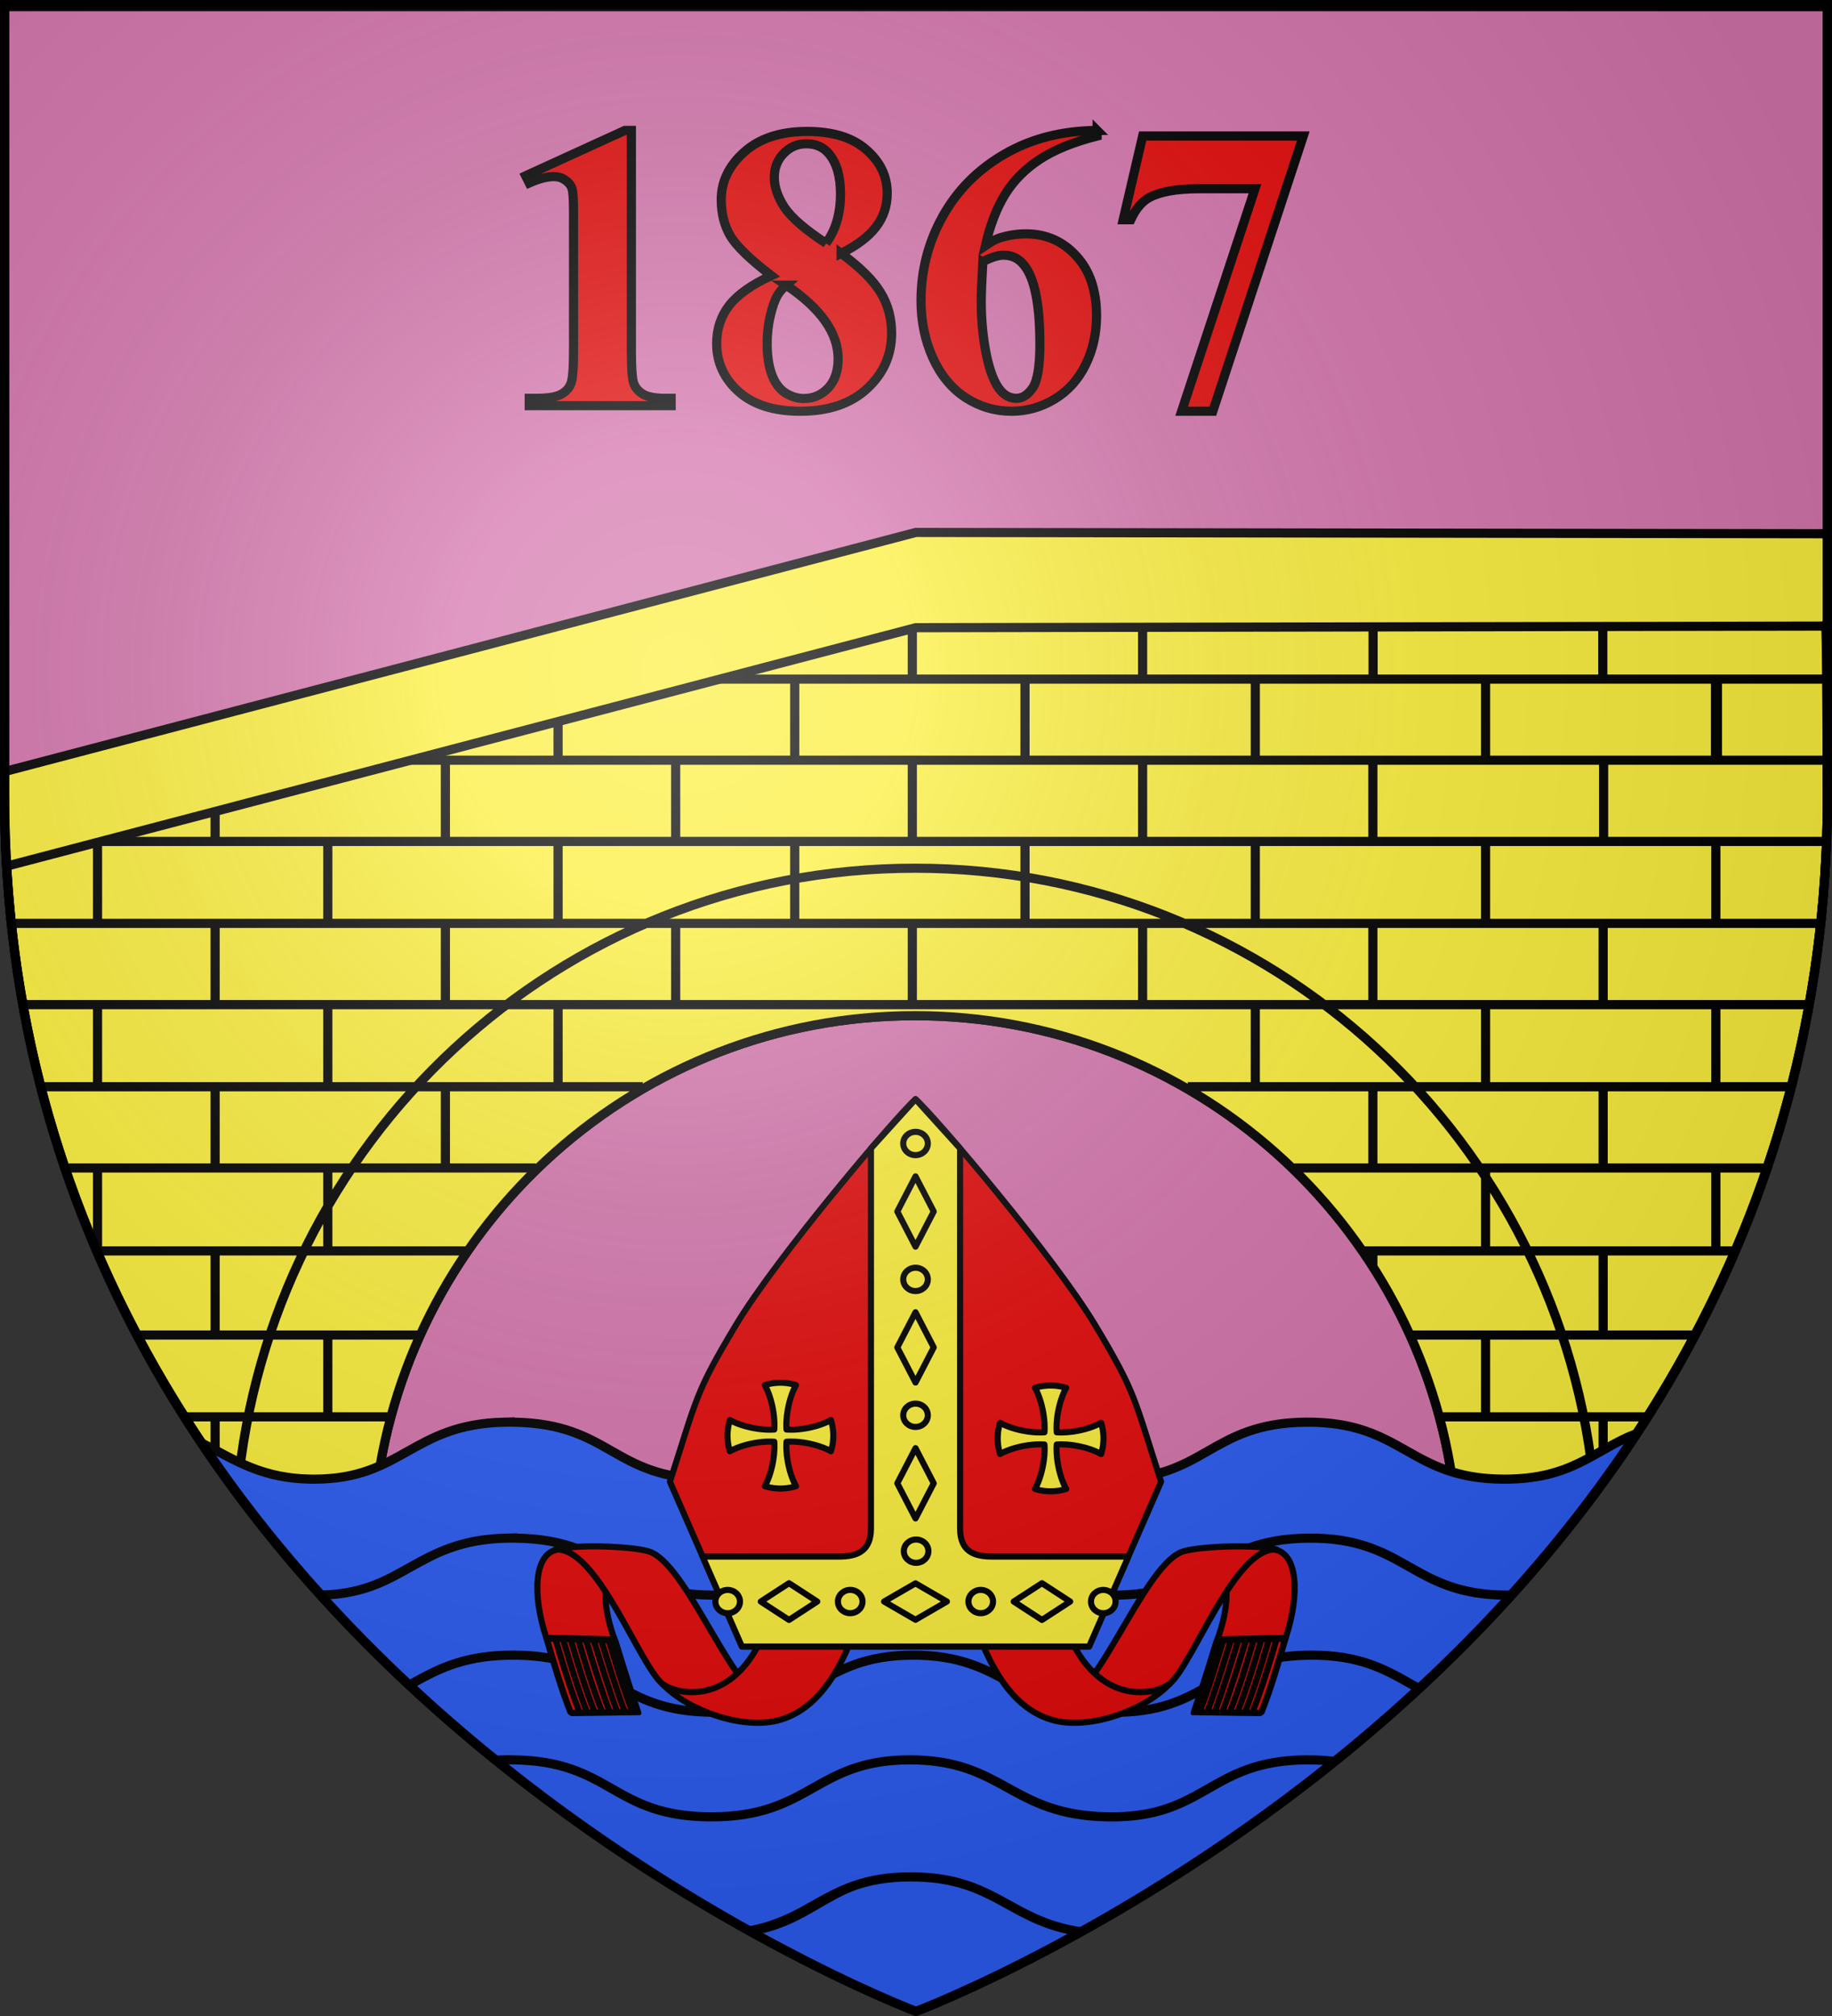
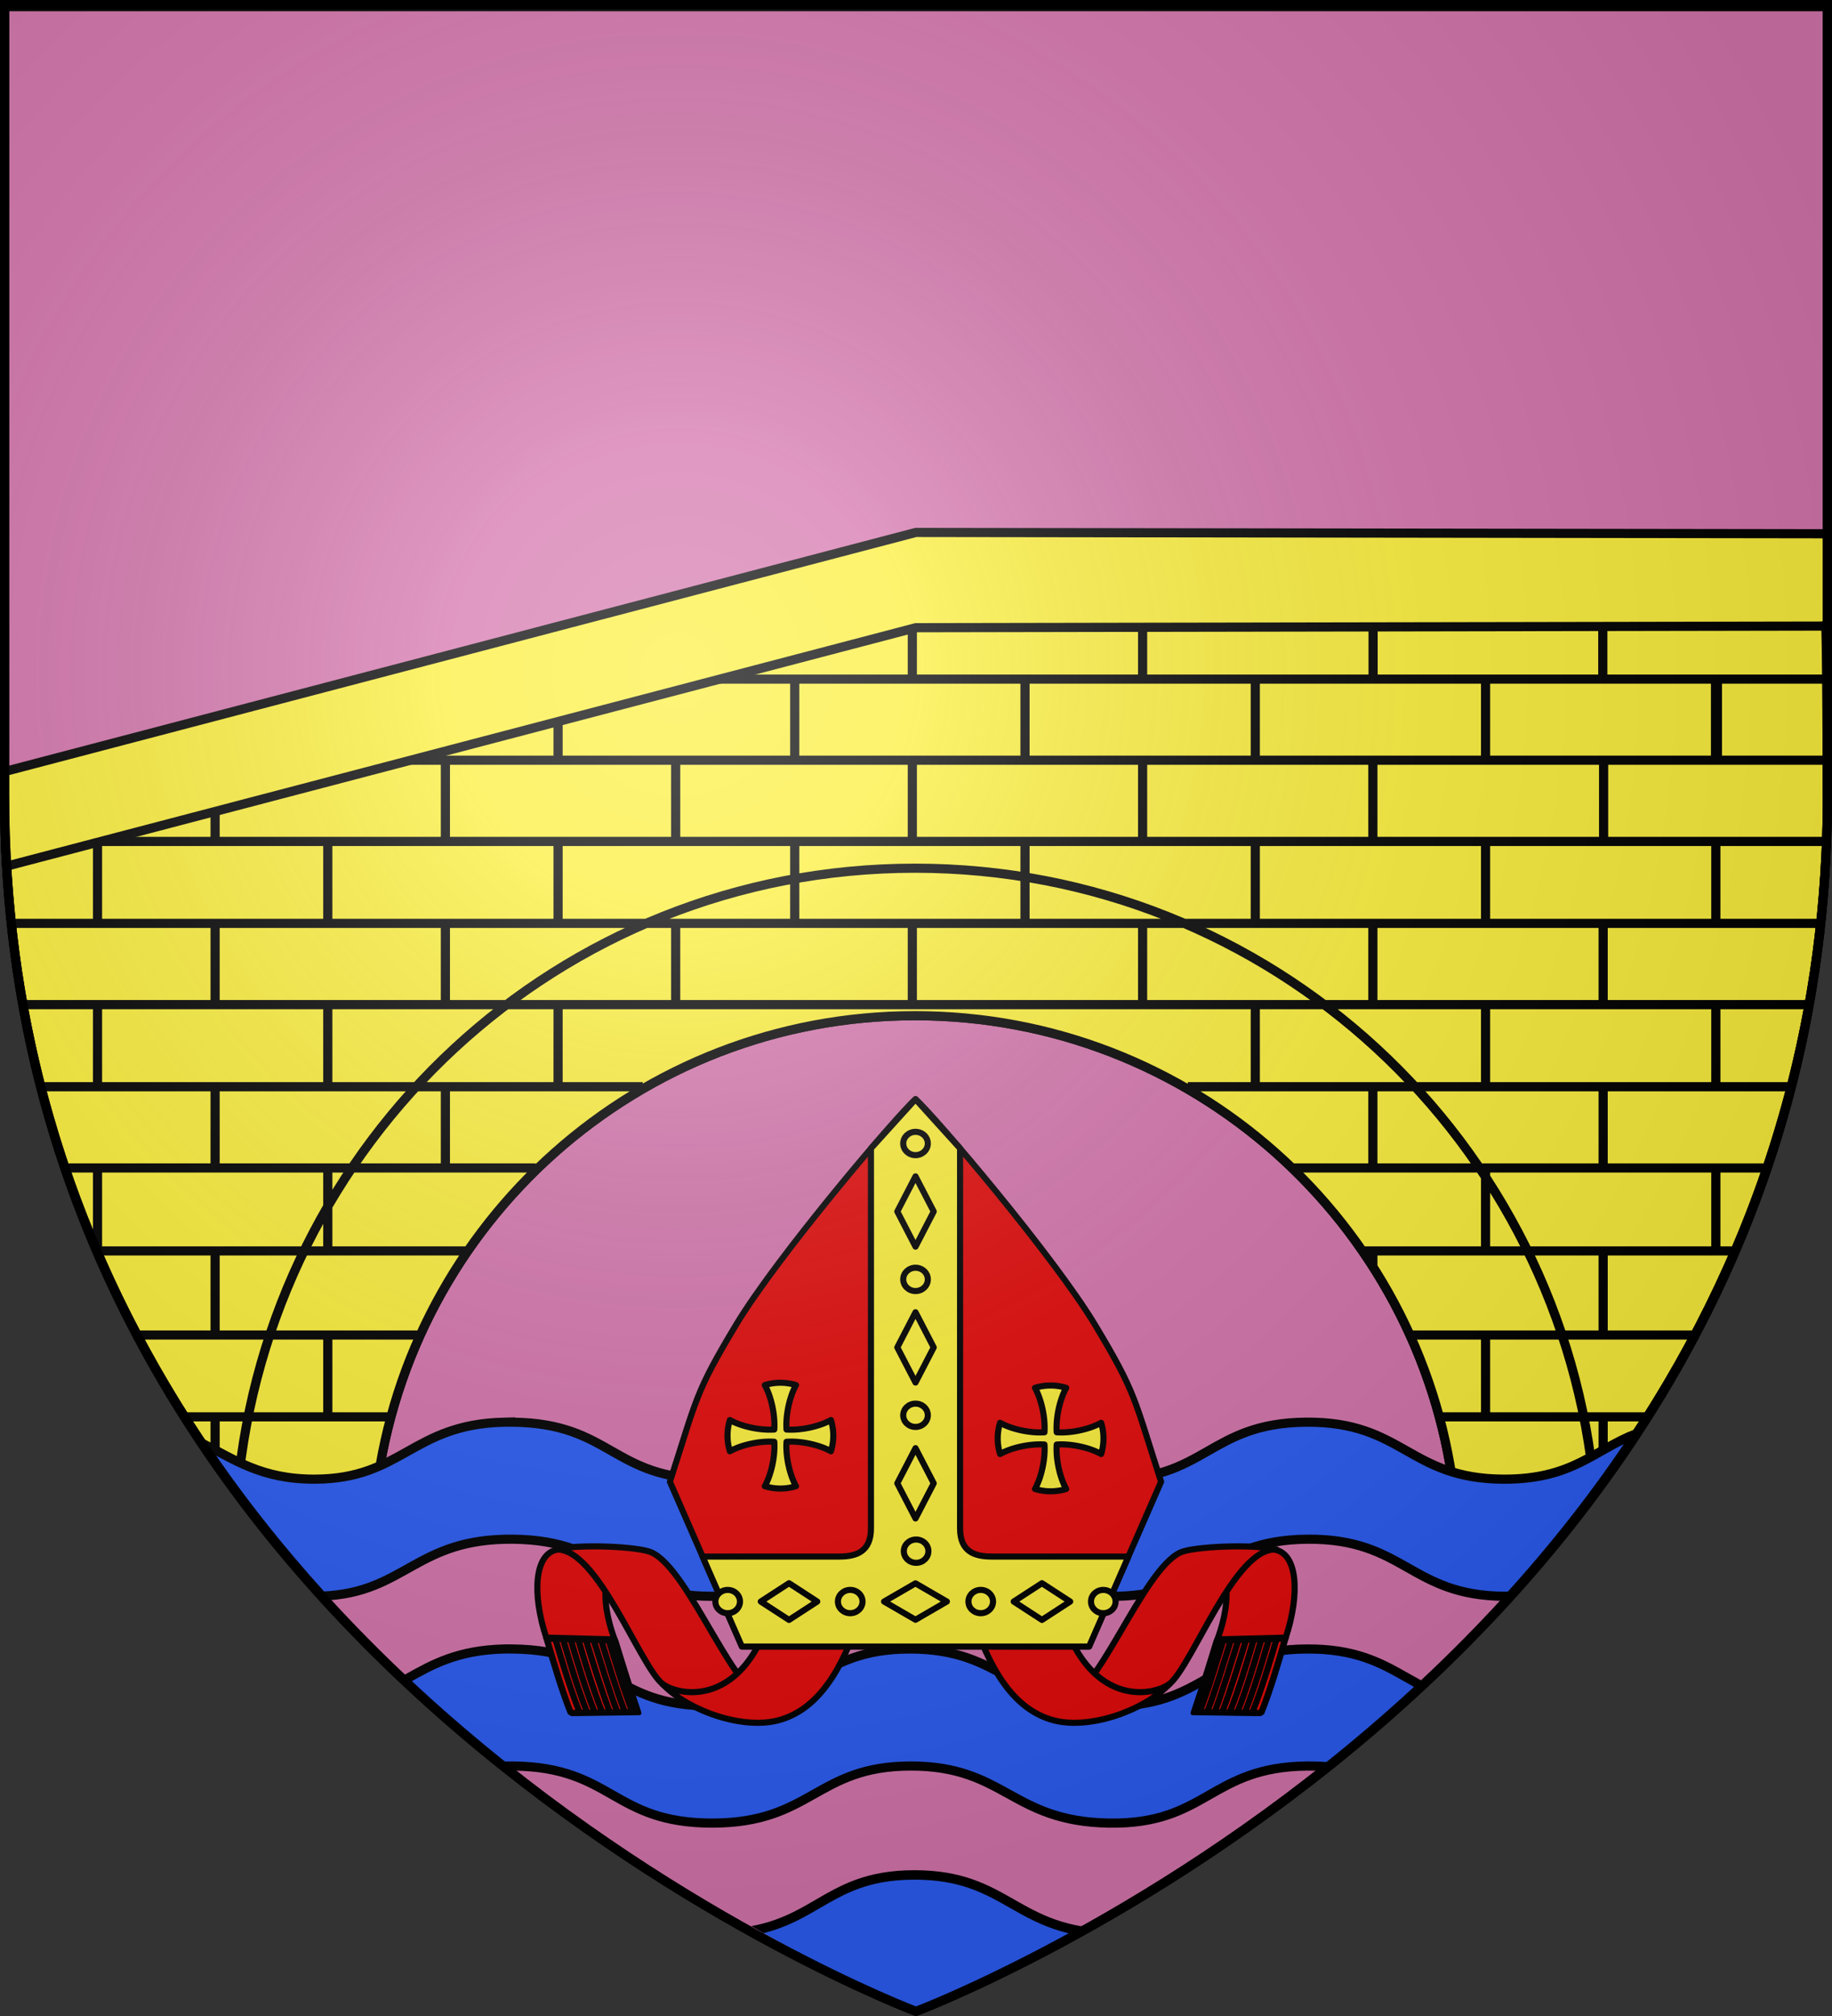
<svg xmlns="http://www.w3.org/2000/svg" width="600" height="660">
  <rect width="100%" height="100%" fill="#333333" stroke="none" />
  <radialGradient id="i" cx="221.445" cy="226.331" r="300" gradientTransform="matrix(1.353 0 0 1.349 -77.63 -85.747)" gradientUnits="userSpaceOnUse">
    <stop offset="0" stop-color="#fff" stop-opacity=".314" />
    <stop offset=".19" stop-color="#fff" stop-opacity=".251" />
    <stop offset=".6" stop-color="#6b6b6b" stop-opacity=".125" />
    <stop offset="1" stop-opacity=".125" />
  </radialGradient>
  <clipPath id="h">
    <path d="M300 658.5S1.5 546.18 1.5 260.728V2.176h597v258.552C598.5 546.18 300 658.5 300 658.5" />
  </clipPath>
  <clipPath id="g">
-     <path d="M300 658.5S1.5 546.18 1.5 260.728V2.176h597v258.552C598.5 546.18 300 658.5 300 658.5" />
-   </clipPath>
+     </clipPath>
  <clipPath id="c">
    <path d="M300 658.5S1.5 546.18 1.5 260.728V2.176h597v258.552C598.5 546.18 300 658.5 300 658.5" />
  </clipPath>
  <clipPath id="b">
    <path d="M300 658.5S1.5 546.18 1.5 260.728V2.176h597v258.552C598.5 546.18 300 658.5 300 658.5" />
  </clipPath>
  <clipPath id="a">
    <path d="M300 658.5S1.5 546.18 1.5 260.728V2.176h597v258.552C598.5 546.18 300 658.5 300 658.5" />
  </clipPath>
  <path fill="#d576ad" fill-rule="evenodd" d="M300 658.5s298.5-112.32 298.5-397.772V2.176H1.5v258.552C1.5 546.18 300 658.5 300 658.5" />
  <g stroke="#000">
    <g fill="#fcef3c" stroke-width="3">
      <path fill-rule="evenodd" d="m299.875 195.688-298.09 79.56C4.981 361.516 35.584 431.392 76.07 486.66q.507.602.961 1.215h46.25c11.035-87.601 85.812-155.344 176.407-155.344 90.594 0 165.403 67.743 176.437 155.344h46.844c.094-.092.188-.192.283-.285 43.147-58.567 75.248-133.623 75.248-227.313v-61.466c-.096-.408-.183-.821-.281-1.227z" />
      <path fill="none" d="M300 658.5S1.5 546.18 1.5 260.728V2.176h597v258.552C598.5 546.18 300 658.5 300 658.5z" />
      <path d="M422.737 382.37H578.68m-132.395 27.162H568.12m-106.41 27.531h93.463M60.213 463.85h66.956m344.252 0h68.072M233.291 222.327h363.992m-495.129 26.549H597.8M1.944 275.473H598.35M3.833 302.3h592.33M7.644 328.897h584.93M13.244 355.773H210.52m178.484 0h197.482M21.41 382.37h154.017M32.09 409.532h121.04M44.76 437.063h92.557M31.941 382.37v26.934m0-80.407v26.876m0-80.3V302.3m75.417 26.597v27.08m0 26.24v26.85m0 27.765v26.57m0-187.929V302.3m0-55.354v1.93m75.418 26.597v26.956m0 26.545v26.416m0-128.964v22.45M70.452 355.773v26.743m0 26.969v27.4m0 26.969v15.533m0-177.087v26.597m0-72.003v18.58M145.87 302.3v26.71m0 26.753v26.322m0-133.21v26.598m75.418 26.827v26.597m0-80.021v26.597m0-58.94v5.794m189.831 53.146v26.803m0 26.546v26.545m0-133.535v27.044m75.418 80.021v26.47m0 26.85v26.85m0 27.46v27.46m0-188.514V302.3m0-80.163v26.739m75.418 133.494v27.155m0-80.628v26.876m0-80.3V302.3m-226.253-26.827V302.3m0-79.973v26.549m-75.418 26.597V302.3m0-79.973v26.549M449.63 302.3v26.522m0 27.155v26.392m0 27.308v5.263m0-166.064v26.597m75.418 80.3v26.291m0 27.308v27.766m0 26.545v21.35m0-182.733v26.597m.152-80.839v27.415M374.213 302.3v26.597m0-80.021v26.597m0-69.378v16.232M298.795 302.3v26.597m0-80.021v26.597m0-80.308v27.162M299.695 284.233c-116.866 0-211.586 89.474-221.914 203.65h45.515c11.035-87.601 85.804-155.36 176.399-155.36s165.398 67.759 176.432 155.36h46.064c-10.328-114.176-105.63-203.65-222.496-203.65z" />
      <path fill-rule="evenodd" d="M299.938 174.313 1.5 252.593v7.782c0 7.854.217 15.595.656 23.188L299.938 205.5l297.906-.54c.438-7.583.656 63.258.656 55.415v-85.636z" />
    </g>
    <path fill="#2b5df2" fill-rule="evenodd" stroke-width="2.997" d="M164.969 465.594c-30.124.758-33.254 18.577-61.875 18.656-17.508.048-26.297-6.468-36.938-11.812 12.174 18.134 25.472 34.82 39.344 50.093 27.398-1.042 30.56-19.004 62.656-18.625 32.463.384 32.376 18.67 65 18.688s34.003-18.651 65-18.688 32.9 18.169 65 18.688 33.035-18.428 65.031-18.688c32.007-.26 33.541 18.636 64.938 18.688.474 0 .914-.024 1.375-.031 14.673-16.155 28.699-33.893 41.438-53.25-13.984 5.452-20.923 14.974-43.313 14.937-31.365-.051-32.9-18.916-64.875-18.656-31.964.26-32.87 19.174-64.937 18.656-32.069-.518-34.004-18.693-64.97-18.656-30.965.036-32.345 18.673-64.937 18.656s-32.507-18.273-64.937-18.656c-1.03-.012-2.029-.025-3 0z" clip-path="url(#a)" />
    <path fill="none" stroke-width="3" d="M524.932 222.529v-17.87M449.702 221.867v-17.869" />
    <path fill="none" stroke-width="3.626" d="M562.16 248.952v-26.1" />
    <g fill="#2b5df2" fill-rule="evenodd" stroke-width="2.997">
      <path d="M165.03 539.847c-30.123.759-33.253 18.578-61.874 18.657-17.508.048-26.297-6.469-36.938-11.813 12.174 18.134 25.472 34.82 39.344 50.094 27.398-1.042 30.56-19.005 62.656-18.625 32.463.384 32.375 18.67 65 18.687 32.624.018 34.003-18.65 65-18.687s32.9 18.169 65 18.687 33.035-18.427 65.031-18.687c32.007-.26 33.541 18.636 64.938 18.687.474.001.914-.023 1.375-.03 14.672-16.155 28.699-33.893 41.437-53.25-13.984 5.452-20.923 14.973-43.312 14.937-31.365-.052-32.901-18.917-64.875-18.657-31.964.26-32.87 19.175-64.938 18.657s-34.003-18.693-64.969-18.657-32.346 18.674-64.937 18.657c-32.591-.018-32.507-18.273-64.938-18.657-1.03-.012-2.028-.024-3 0z" clip-path="url(#b)" />
      <path d="M164.282 615.051c-30.124.759-33.254 18.578-61.875 18.657-17.508.048-26.297-6.469-36.937-11.813 12.174 18.134 25.472 34.82 39.343 50.094 27.398-1.042 30.56-19.005 62.657-18.625 32.463.384 32.375 18.67 65 18.687 32.624.018 36.248-13.786 67.245-13.823 30.996-.037 30.654 13.305 62.755 13.823s33.035-18.427 65.03-18.687c32.008-.26 33.542 18.636 64.938 18.687.475.001.915-.023 1.375-.03 14.673-16.155 28.7-33.893 41.438-53.25-13.984 5.452-20.923 14.973-43.313 14.937-31.364-.052-32.9-18.916-64.875-18.657-31.963.26-32.869 19.175-64.937 18.657s-34.003-18.693-64.969-18.657-32.346 18.674-64.937 18.657c-32.592-.018-32.508-18.273-64.938-18.657-1.03-.012-2.028-.024-3 0z" clip-path="url(#c)" transform="matrix(1 0 0 1.033 2.245 -21.533)" />
      <path d="M165.779 503.555c-30.124.758-33.254 18.577-61.875 18.656-17.508.048-26.297-6.468-36.938-11.812 12.174 18.134 25.473 34.82 39.344 50.093 27.398-1.042 30.56-19.004 62.656-18.625 32.463.384 32.376 18.67 65 18.688s34.004-18.65 65-18.688c30.997-.036 32.9 18.17 65 18.688s33.035-18.428 65.032-18.688c32.006-.26 33.54 18.636 64.937 18.688.474 0 .914-.024 1.375-.031 14.673-16.155 28.699-33.893 41.438-53.25-13.984 5.452-20.923 14.974-43.313 14.937-31.365-.051-32.9-18.916-64.875-18.656-31.964.26-32.87 19.174-64.937 18.656-32.069-.518-34.004-18.693-64.97-18.656-30.965.037-32.345 18.673-64.937 18.656s-32.507-18.273-64.937-18.656c-1.03-.012-2.028-.025-3 0z" clip-path="url(#g)" />
-       <path d="M165.03 576.14c-30.123.758-33.253 18.578-61.875 18.656-17.507.048-26.296-6.468-36.937-11.812 12.174 18.134 25.472 34.82 39.344 50.093 27.398-1.042 30.56-19.004 62.656-18.625 32.463.384 32.375 18.67 65 18.688s34.003-18.65 65-18.688c30.997-.036 32.9 18.17 65 18.688s33.035-18.427 65.031-18.688c32.007-.26 33.541 18.636 64.938 18.688.474 0 .914-.024 1.375-.031 14.672-16.155 28.699-33.893 41.437-53.25-13.984 5.452-20.923 14.974-43.312 14.937-31.365-.051-32.901-18.916-64.875-18.656-31.964.26-32.87 19.174-64.938 18.656s-34.003-18.693-64.969-18.656-32.346 18.674-64.937 18.656c-32.591-.017-32.507-18.273-64.938-18.656-1.03-.012-2.028-.025-3 0z" clip-path="url(#h)" />
    </g>
    <g stroke-linecap="round" stroke-linejoin="round" stroke-width="2.475">
      <g stroke-width="2.576">
        <path fill="#e20909" fill-rule="evenodd" d="M746.24 785.295c.148-13.856-.245-24.686-.324-29.532l29.287-1.14s.949 20.966.158 30.665z" transform="matrix(-.755 .011 .262 .795 566.706 -72.016)" />
        <g fill="none" stroke-width="2.501">
          <path d="M668.335 850.297c.367 11.23.635 21.68.028 32.241M665.419 850.448c.366 11.23.634 21.68.027 32.241M662.502 850.352c.367 11.315.634 21.845.027 32.488M659.585 850.486c.367 11.107.634 21.442.028 31.889M656.668 850.62c.226 10.65.46 20.85.028 31.768M653.751 851.052c.134 11.46.387 21.653.028 31.35M650.834 851.203c.194 11.337.463 21.45.028 31.213M647.917 851.354c.242 11.266.552 21.189.028 31.075" transform="matrix(-.845 .012 .248 .753 535.692 -112.027)" />
        </g>
      </g>
      <g fill="none">
        <path d="M521.899 747.416c-3.06 10.468-5.885 20.327-9.76 30.159M494.233 748.138c-3.061 10.101-5.965 19.258-9.306 29.047" transform="matrix(-.808 0 0 .808 600.6 -67.781)" />
      </g>
      <g fill="#e20909">
        <path d="M494.187 748.14c3.635-9.572 9.698-33.588-11.044-35.59 12.654-2.485 27.03-1.925 34.163-.798 9.481 1.498 10.388 18.062 4.593 35.664z" transform="matrix(-.808 0 0 .808 600.6 -67.781)" />
        <path d="M431.026 772.99c7.478 3.846 35.626-.14 43.779-6.805 9.607-8.166 26.578-55.823 43.397-54.46-9.654-2.344-33.654-1.2-38.882 1.122-15.756 7-34.366 60.775-48.294 60.142" transform="matrix(-.808 0 0 .808 600.6 -67.781)" />
        <path d="m395.594 741.026 34.812-4.668c11.131 38.837 36.665 35.273 44.399 29.827-10.678 11.1-32.767 18.617-47.17 14.682-13.387-3.657-23.87-15.854-32.041-39.84" transform="matrix(-.808 0 0 .808 600.6 -67.781)" />
      </g>
      <g fill="#e20909">
        <g stroke-width="2.576">
          <path fill-rule="evenodd" d="M746.24 785.295c.148-13.856-.245-24.686-.324-29.532l29.287-1.14s.949 20.966.158 30.665z" transform="matrix(.755 .011 -.262 .795 33.294 -72.016)" />
          <g stroke-width="2.501">
            <path d="M668.335 850.297c.367 11.23.635 21.68.028 32.241M665.419 850.448c.366 11.23.634 21.68.027 32.241M662.502 850.352c.367 11.315.634 21.845.027 32.488M659.585 850.486c.367 11.107.634 21.442.028 31.889M656.668 850.62c.226 10.65.46 20.85.028 31.768M653.751 851.052c.134 11.46.387 21.653.028 31.35M650.834 851.203c.194 11.337.463 21.45.028 31.213M647.917 851.354c.242 11.266.552 21.189.028 31.075" transform="matrix(.845 .012 -.248 .753 64.308 -112.027)" />
          </g>
        </g>
        <path d="M521.899 747.416c-3.06 10.468-5.885 20.327-9.76 30.159M494.233 748.138c-3.061 10.101-5.965 19.258-9.306 29.047" transform="matrix(.808 0 0 .808 -.6 -67.781)" />
        <path d="M494.187 748.14c3.635-9.572 9.698-33.588-11.044-35.59 12.654-2.485 27.03-1.925 34.163-.798 9.481 1.498 10.388 18.062 4.593 35.664z" transform="matrix(.808 0 0 .808 -.6 -67.781)" />
        <path d="M431.026 772.99c7.478 3.846 35.626-.14 43.779-6.805 9.607-8.166 26.578-55.823 43.397-54.46-9.654-2.344-33.654-1.2-38.882 1.122-15.756 7-34.366 60.775-48.294 60.142" transform="matrix(.808 0 0 .808 -.6 -67.781)" />
        <path d="m395.594 741.026 34.812-4.668c11.131 38.837 36.665 35.273 44.399 29.827-10.678 11.1-32.767 18.617-47.17 14.682-13.387-3.657-23.87-15.854-32.041-39.84" transform="matrix(.808 0 0 .808 -.6 -67.781)" />
      </g>
      <path fill="#e20909" d="M557.313 21.531c-7.581 6.636-56.22 63.885-72.813 91.532-16.592 27.646-15.689 29.239-26.75 63.468l29.188 66.782h140.718l29.188-66.782c-11.061-34.23-10.127-35.822-26.719-63.469s-65.232-84.895-72.812-91.53" transform="matrix(.808 0 0 .808 -150.46 342.45)" />
      <g fill="#fcef3c">
        <path d="M557.302 21.54 539.24 41.478v153.969c0 9.532-6.01 11.406-12.907 11.406H470.99l15.937 36.469h140.719l15.937-36.47H588.24c-6.897 0-12.875-1.873-12.875-11.405V41.477z" transform="matrix(.808 0 0 .808 -150.46 342.45)" />
        <path fill-rule="evenodd" d="m557.29 232.46 12.731-7.378-12.73-7.377-12.731 7.377zM608.553 232.525l11.45-7.437-11.45-7.437-11.45 7.437zM588.723 225.084c0-2.607-2.232-4.72-4.985-4.72s-4.986 2.113-4.985 4.72 2.232 4.721 4.985 4.721 4.985-2.114 4.985-4.72M638.399 225.09c0-2.607-2.232-4.72-4.985-4.72s-4.986 2.113-4.985 4.72c0 2.608 2.232 4.721 4.985 4.721s4.985-2.113 4.985-4.72M506.028 232.525l-11.45-7.437 11.45-7.437 11.45 7.437zM525.858 225.084c0-2.607 2.232-4.72 4.985-4.72s4.986 2.113 4.985 4.72-2.232 4.721-4.985 4.721-4.985-2.114-4.985-4.72M476.182 225.09c0-2.607 2.232-4.72 4.985-4.72s4.986 2.113 4.985 4.72c0 2.608-2.232 4.721-4.985 4.721s-4.985-2.113-4.985-4.72" transform="matrix(.808 0 0 .808 -150.46 342.45)" />
        <path d="M612.048 137.545c-2.199 0-4.321.338-6.318.952 2.73 4.926 4.231 12.368 3.843 18.003-5.637.389-13.075-1.113-18-3.842a21.475 21.475 0 0 0 0 12.648c4.925-2.73 12.363-4.236 18-3.847.388 5.635-1.114 13.077-3.843 18.003a21.47 21.47 0 0 0 12.65 0c-2.73-4.926-4.237-12.367-3.848-18.003 5.636-.389 13.079 1.118 18.005 3.847a21.46 21.46 0 0 0 0-12.648c-4.926 2.729-12.369 4.23-18.005 3.842-.389-5.635 1.118-13.077 3.847-18.003-2-.617-4.129-.952-6.331-.952M502.532 136.43c-2.198 0-4.32.337-6.318.952 2.73 4.925 4.232 12.367 3.843 18.003-5.636.388-13.074-1.113-18-3.842a21.475 21.475 0 0 0 0 12.648c4.926-2.73 12.364-4.236 18-3.848.389 5.636-1.113 13.078-3.843 18.004a21.47 21.47 0 0 0 12.65 0c-2.73-4.926-4.236-12.368-3.848-18.004 5.637-.388 13.08 1.119 18.005 3.848a21.46 21.46 0 0 0 0-12.648c-4.926 2.729-12.368 4.23-18.005 3.842-.388-5.636 1.118-13.078 3.848-18.003-2-.617-4.13-.953-6.332-.953" transform="matrix(.808 0 0 .808 -150.46 342.45)" />
        <path fill-rule="evenodd" d="m564.68 67.051-7.378-14.241-7.377 14.241 7.377 14.241zM562.293 94.551c0-2.607-2.232-4.72-4.986-4.72s-4.985 2.113-4.985 4.72 2.232 4.721 4.985 4.721 4.986-2.114 4.986-4.72M564.68 122.113l-7.378-14.242-7.377 14.242 7.377 14.24zM564.68 177.174l-7.378-14.241-7.377 14.24 7.377 14.242zM562.293 149.613c0-2.608-2.232-4.721-4.986-4.721s-4.985 2.113-4.985 4.72c0 2.608 2.232 4.721 4.985 4.721s4.986-2.113 4.986-4.72M562.53 204.674c0-2.607-2.231-4.721-4.985-4.721-2.753 0-4.985 2.114-4.985 4.72 0 2.608 2.232 4.722 4.985 4.722s4.985-2.114 4.985-4.721M562.293 39.49c0-2.607-2.232-4.721-4.986-4.721s-4.985 2.114-4.985 4.72c0 2.608 2.232 4.722 4.985 4.722s4.986-2.114 4.986-4.721" transform="matrix(.808 0 0 .808 -150.46 342.45)" />
      </g>
    </g>
    <g fill="#e20909" stroke-width="3">
-       <path d="M206.785 42.707v72.2q0 8.138.716 10.417.716 2.213 2.995 3.646t7.292 1.432h2.018v2.409h-46.484v-2.409h2.343q5.664 0 8.073-1.302t3.256-3.58q.846-2.28.846-10.613V69.14q0-6.12-.586-7.617-.586-1.563-2.214-2.604-1.562-1.107-3.645-1.107-3.32 0-8.073 2.083l-1.172-2.344 32.487-14.843zM275.47 82.941q9.31 6.836 12.89 12.76 3.647 5.86 3.647 13.477 0 10.677-8.073 18.099-8.008 7.357-21.81 7.357-13.086 0-20.248-6.446-7.161-6.445-7.161-15.755 0-7.096 4.101-12.435 4.167-5.338 13.802-9.765-10.481-8.008-13.476-13.086-2.93-5.078-2.93-11.784 0-8.854 7.487-15.56 7.552-6.77 20.638-6.77 12.63 0 19.401 5.989 6.836 5.924 6.836 14.258 0 6.25-3.71 11.067-3.647 4.753-11.394 8.594zm-4.948-3.32q2.409-3.255 3.58-7.292 1.173-4.036 1.173-8.854 0-8.464-3.646-12.956-2.734-3.45-7.552-3.45-4.362 0-7.422 3.19-3.06 3.125-3.06 7.812 0 4.753 3.385 9.896 3.451 5.078 13.542 11.654zm-13.02 13.737q-2.019 1.823-2.865 3.32-1.302 2.279-2.344 6.64-1.042 4.363-1.042 9.115 0 6.12 1.563 10.287 1.562 4.101 4.427 5.924 2.93 1.823 5.99 1.823 4.752 0 8.007-3.45 3.256-3.516 3.256-9.57 0-12.63-16.993-24.09zM359.324 42.707v1.823q-11.784 2.994-18.945 7.747-7.096 4.688-11.263 11.458-4.102 6.706-6.38 16.667 2.864-1.953 4.752-2.539 4.232-1.302 8.529-1.302 9.896 0 16.471 7.226 6.64 7.162 6.64 19.597 0 8.724-3.58 16.015t-10.156 11.263-14.063 3.972q-8.138 0-15.039-4.427-6.9-4.492-10.807-13.086-3.841-8.594-3.841-18.685 0-14.844 7.096-27.604 7.162-12.826 20.248-20.378 13.15-7.617 30.338-7.747zM321.89 85.675q-.52 8.985-.52 13.151 0 8.985 1.692 17.383 1.758 8.399 4.753 11.784 2.148 2.409 5.078 2.409 2.995 0 5.338-3.45 2.344-3.516 2.344-14.193 0-17.969-4.362-24.805-2.8-4.427-7.552-4.427-2.604 0-6.77 2.148zM386.994 134.634l24.023-72.852h-18.294q-10.743 0-16.146 2.8-3.776 1.953-6.25 7.356h-2.474l6.38-27.408h52.604l-29.622 90.104z" />
-     </g>
+       </g>
  </g>
  <path fill="url(#i)" fill-rule="evenodd" d="M300 658.5s298.5-112.32 298.5-397.772V2.176H1.5v258.552C1.5 546.18 300 658.5 300 658.5" />
  <path fill="none" stroke="#000" stroke-width="2.999" d="M300 658.5S1.5 546.18 1.5 260.728V2.176h597v258.552C598.5 546.18 300 658.5 300 658.5z" transform="matrix(1 0 0 1.001 0 -.678)" />
</svg>